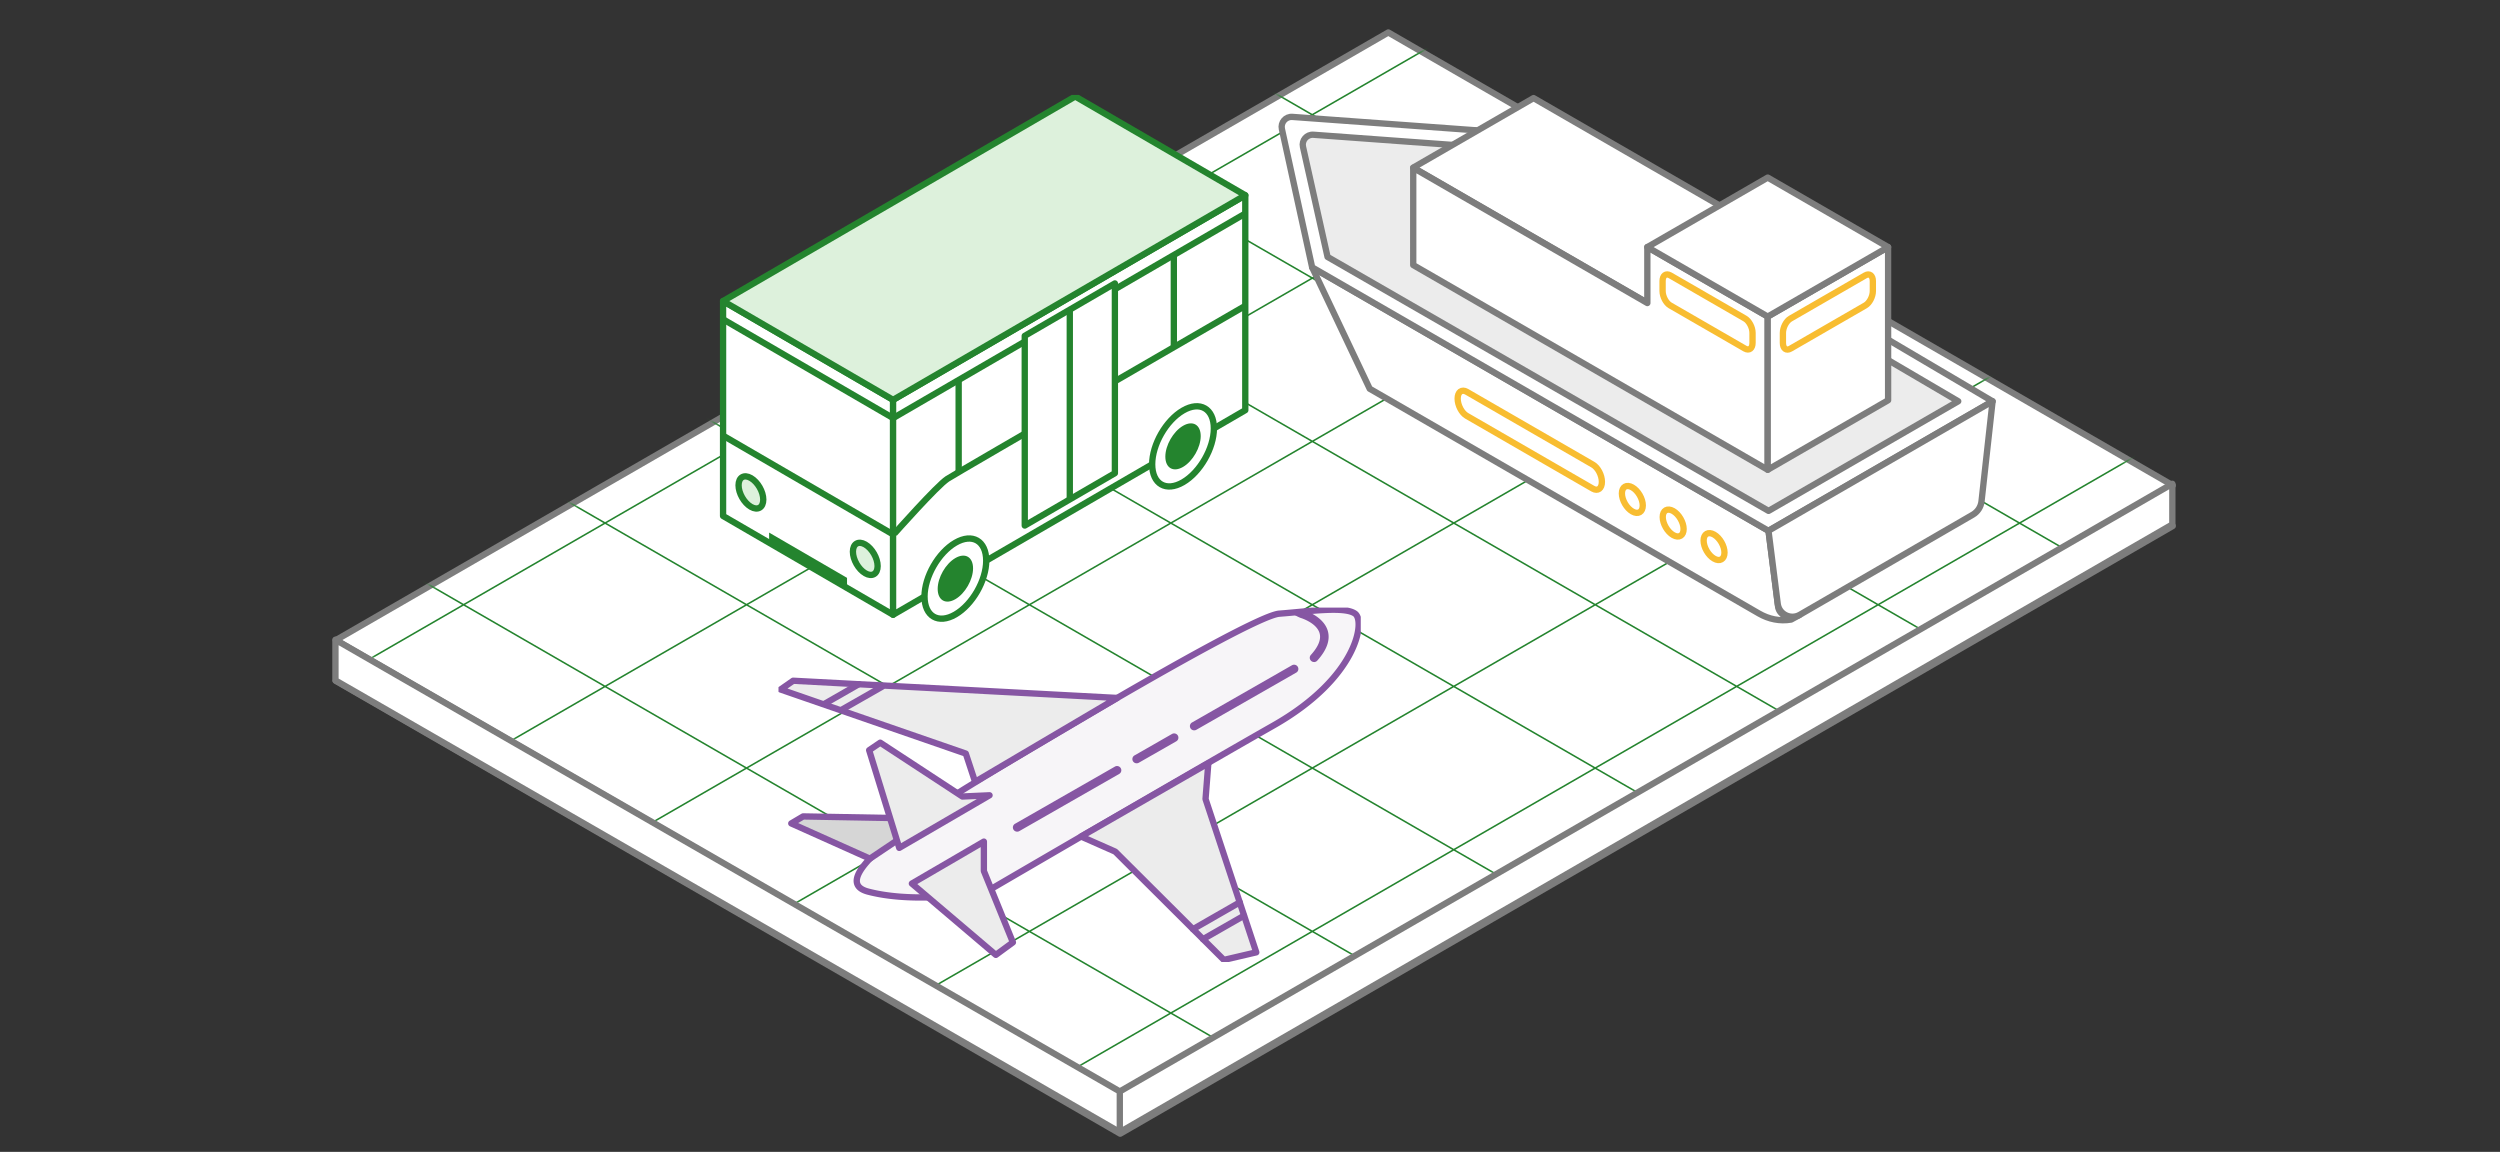
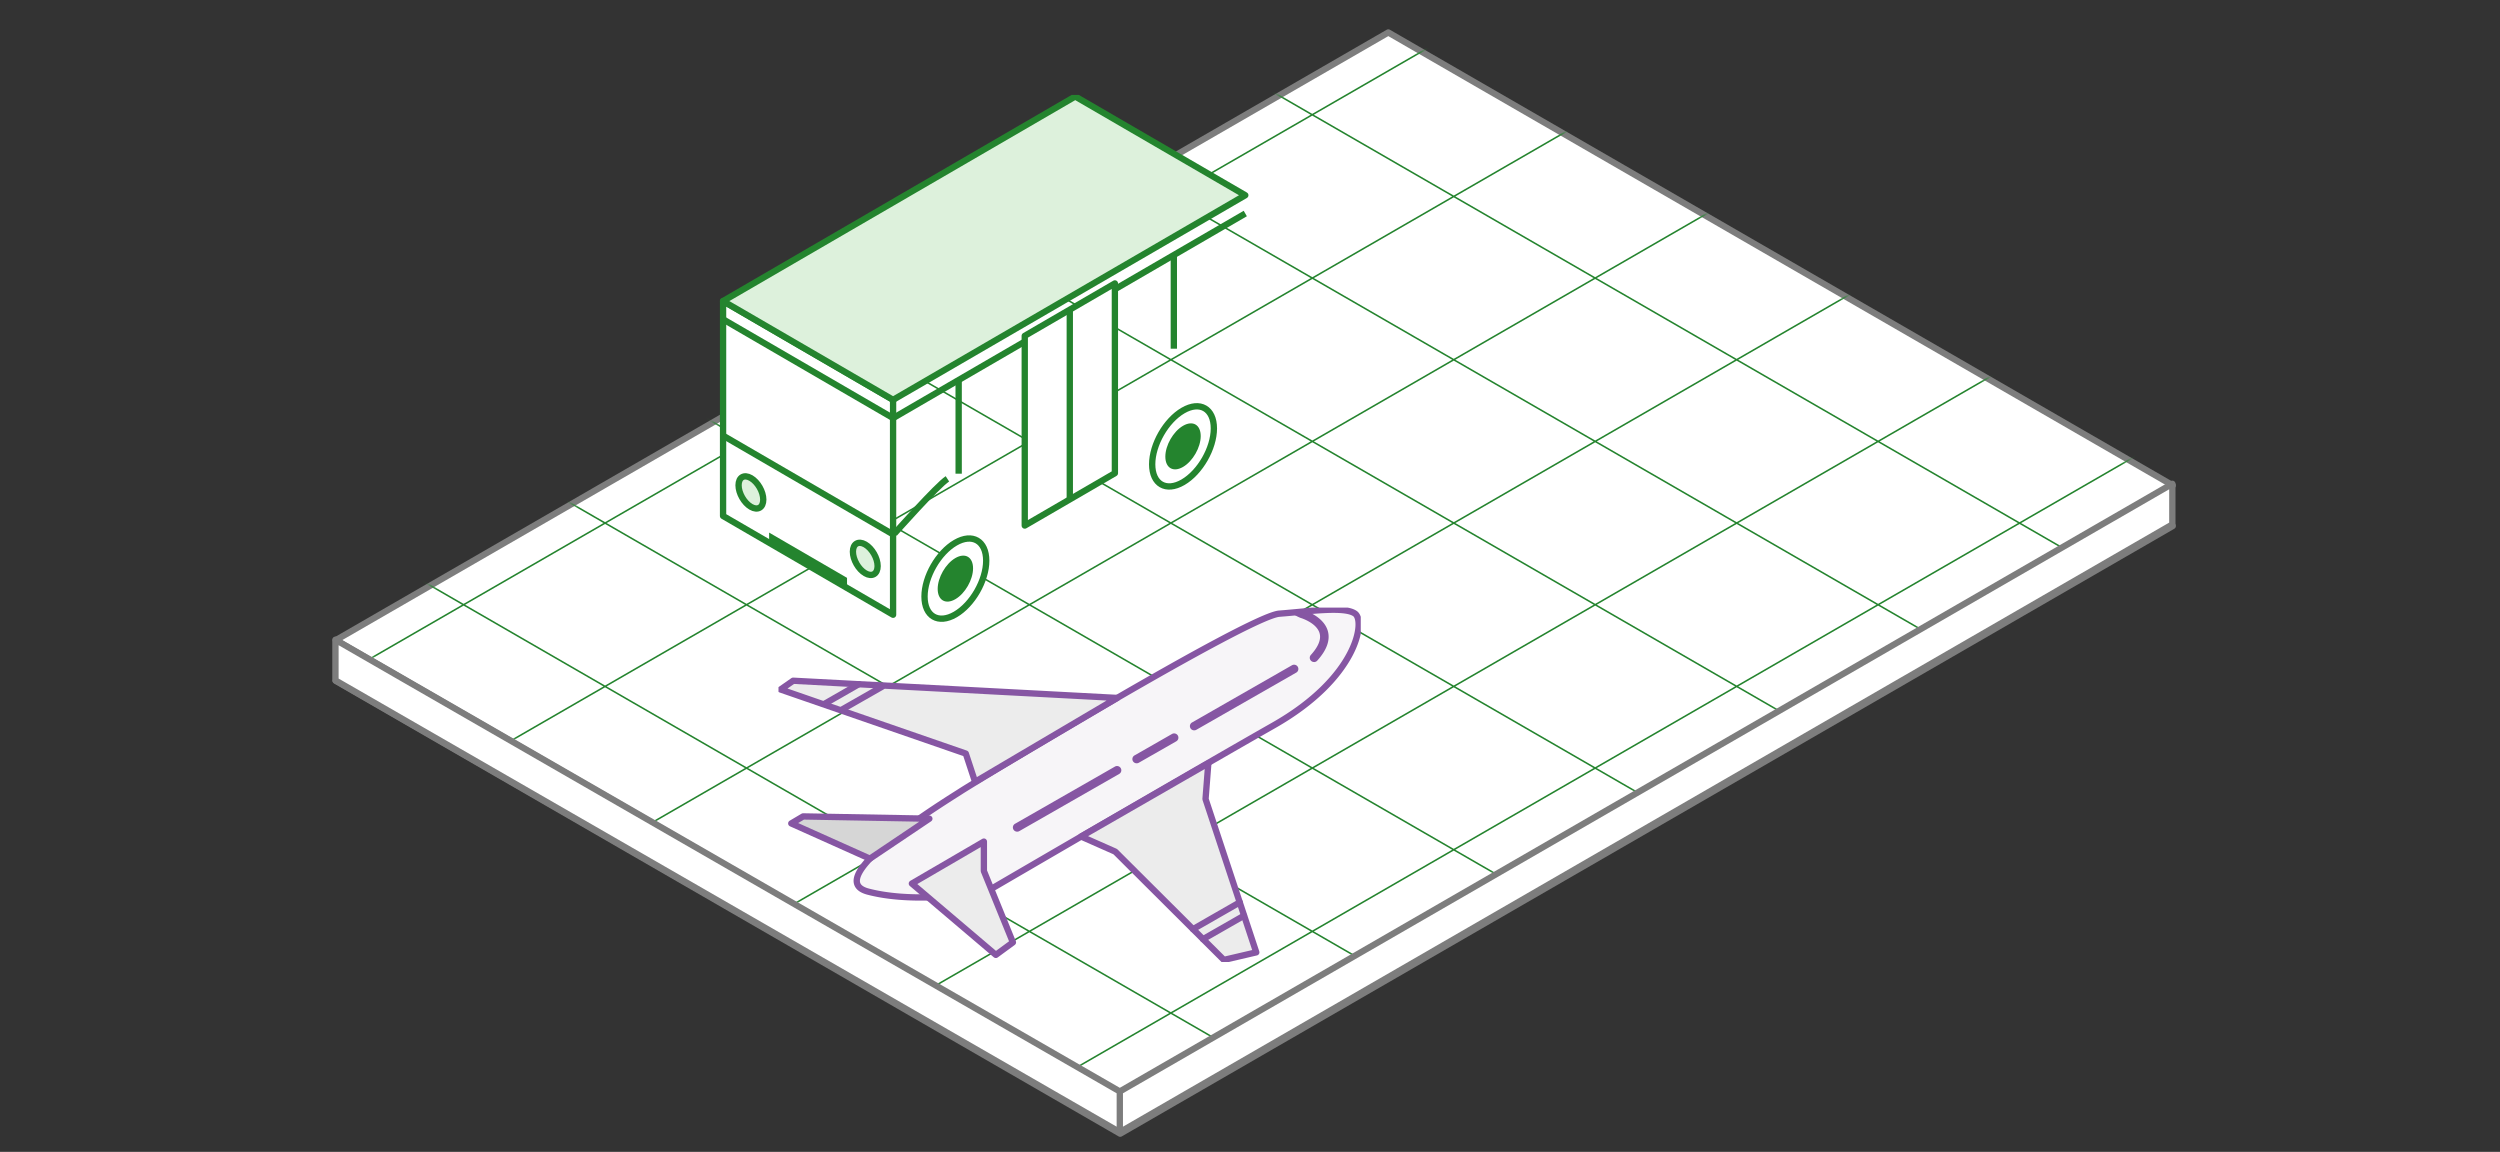
<svg xmlns="http://www.w3.org/2000/svg" width="395" height="182" fill="none">
  <rect width="100%" height="100%" fill="#333333" stroke="none" />
  <path d="m343.291 83.11-166.3 96.01-123.94-71.55 166.3-96.01 123.94 71.55Z" fill="#fff" stroke="#7D7D7D" stroke-linejoin="round" />
  <path d="m343.291 76.69-166.3 96.01-123.94-71.55 166.3-96.02 123.94 71.56Z" fill="#fff" stroke="#7D7D7D" stroke-linejoin="round" />
  <mask id="a" style="mask-type:alpha" maskUnits="userSpaceOnUse" x="53" y="5" width="291" height="168">
    <path d="m343.291 76.69-166.3 96.01-123.94-71.55 166.3-96.02 123.94 71.56Z" fill="#fff" />
  </mask>
  <g mask="url(#a)" stroke="#24842E" stroke-linejoin="round">
    <path d="m133.52 29.86 5.58 4.11" stroke-width="2" />
    <path d="m49.309 81.73 202.74 117.05M71.66 68.82l202.73 117.05M94.012 55.92l202.73 117.05M116.359 43.02l202.73 117.05M138.711 30.11l202.73 117.05M161.969 17.74l202.74 117.05M183.398 4.31l202.74 117.05M156.172 176.7l191.16-110.36M134.121 163.63l191.15-110.36M113.762 149.58l191.16-110.37M91.7 136.51 282.858 26.14M69.121 123.74l191.16-110.36M47.059 110.67 238.219.3" stroke-width=".25" />
  </g>
  <path d="M53 101.08v6.42l123.93 71.38v-6.43L53 101.08ZM176.93 172.45v6.43l166.3-96.02v-6.42l-166.3 96.01Z" fill="#fff" stroke="#7D7D7D" stroke-linejoin="round" />
  <g clip-path="url(#b)">
    <path d="m141.107 97.129-26.862-15.604V47.571l26.862 15.603V97.13Z" fill="#fff" stroke="#24842E" stroke-linecap="round" stroke-linejoin="round" />
    <path d="m114.245 50.451 26.862 15.604M114.245 68.832l26.862 15.608" stroke="#24842E" stroke-miterlimit="10" />
    <path d="M120.597 78.94c0 1.256-.876 1.763-1.953 1.137-1.076-.625-1.952-2.151-1.952-3.407 0-1.255.876-1.763 1.952-1.137 1.077.625 1.953 2.151 1.953 3.407ZM138.665 89.438c0 1.255-.876 1.762-1.953 1.137-1.076-.625-1.952-2.152-1.952-3.407 0-1.256.876-1.763 1.952-1.138 1.077.626 1.953 2.152 1.953 3.408Z" fill="#DDF1DC" stroke="#24842E" stroke-miterlimit="10" />
    <path d="m133.83 92.904-12.308-7.15V84.15l12.308 7.15v1.605Z" fill="#24842E" />
-     <path d="m196.755 64.809-55.648 32.324V63.18l55.648-32.325V64.81Z" fill="#fff" stroke="#24842E" stroke-linecap="round" stroke-linejoin="round" />
    <path d="m141.308 65.941 55.447-32.206" stroke="#24842E" stroke-miterlimit="10" />
    <path d="M155.823 88.586c0 3.126-2.183 6.932-4.874 8.498-2.692 1.566-4.875.296-4.875-2.831s2.183-6.933 4.875-8.499c2.691-1.565 4.874-.295 4.874 2.832Z" fill="#fff" stroke="#24842E" stroke-linecap="round" stroke-linejoin="round" />
    <path d="M153.743 89.797c0 1.792-1.253 3.978-2.794 4.874-1.542.897-2.795.173-2.795-1.624 0-1.797 1.253-3.979 2.795-4.875 1.541-.896 2.794-.172 2.794 1.625Z" fill="#24842E" />
    <path d="M191.793 67.694c0 3.127-2.183 6.933-4.874 8.498-2.692 1.566-4.875.296-4.875-2.83 0-3.127 2.183-6.933 4.875-8.5 2.691-1.565 4.874-.294 4.874 2.832Z" fill="#fff" stroke="#24842E" stroke-linecap="round" stroke-linejoin="round" />
    <path d="M189.713 68.9c0 1.793-1.253 3.979-2.794 4.875-1.542.896-2.795.172-2.795-1.625s1.253-3.978 2.795-4.874c1.541-.897 2.794-.173 2.794 1.624Z" fill="#24842E" />
-     <path d="M141.308 84.327s6.739-7.603 8.383-8.671c1.644-1.064 47.064-27.337 47.064-27.337" stroke="#24842E" stroke-miterlimit="10" />
+     <path d="M141.308 84.327s6.739-7.603 8.383-8.671" stroke="#24842E" stroke-miterlimit="10" />
    <path d="m176.152 74.765-14.241 8.272V53.06l14.241-8.277v29.98Z" fill="#fff" stroke="#24842E" stroke-linecap="round" stroke-linejoin="round" />
    <path d="M169.027 48.812v29.975M151.468 60.043v14.8M185.465 40.294v14.8" stroke="#24842E" stroke-miterlimit="10" />
    <path d="m114.245 47.57 55.643-32.324 26.867 15.603-55.648 32.325-26.862-15.603Z" fill="#DDF1DC" stroke="#24842E" stroke-linecap="round" stroke-linejoin="round" />
  </g>
  <g clip-path="url(#c)">
    <path d="m216.43 61.43 61.46 35.49c1.57.91 3.33 1.28 5.11.97l1.3-.71-1.23.67c-.18-.1-1.95-.63-2.12-1.95l-1.52-12.04-72.11-41.62 9.1 19.19h.01Z" fill="#fff" stroke="#7D7D7D" stroke-linecap="round" stroke-linejoin="round" />
    <path d="m207.32 42.24 72.1 41.63 35.41-20.46-71.32-42.07-11.09-.81-28.22-2.06c-1.06-.08-1.89.88-1.66 1.92l3.38 15.45 1.4 6.4Z" fill="#fff" stroke="#7D7D7D" stroke-linecap="round" stroke-linejoin="round" />
    <path d="m209.75 40.59 69.68 40.13L309.4 63.4l-67.45-39.59-34.43-2.52c-1.05-.08-1.88.88-1.65 1.91l3.88 17.38v.01Z" fill="#ECECEC" stroke="#7D7D7D" stroke-linecap="round" stroke-linejoin="round" />
    <path d="m314.83 63.4-1.75 15.81c-.1.88-.61 1.66-1.38 2.11l-27.32 15.81c-1.45.84-3.29-.07-3.5-1.73l-1.46-11.54 35.41-20.46Z" fill="#fff" stroke="#7D7D7D" stroke-linecap="round" stroke-linejoin="round" />
    <path d="M253.1 76.13c0-1.05-.64-2.27-1.43-2.72L231.74 61.9c-.79-.45-1.43.03-1.43 1.08s.64 2.27 1.43 2.72l19.93 11.51c.79.45 1.43-.03 1.43-1.08ZM257.91 80.81c.91.53 1.65.1 1.65-.95s-.74-2.33-1.65-2.85c-.91-.52-1.65-.1-1.65.95s.74 2.33 1.65 2.85ZM264.36 84.54c.91.53 1.65.1 1.65-.95s-.74-2.33-1.65-2.85c-.91-.52-1.65-.1-1.65.95s.74 2.33 1.65 2.85ZM270.82 88.26c.91.53 1.65.1 1.65-.95s-.74-2.33-1.65-2.85c-.91-.52-1.65-.1-1.65.95s.74 2.33 1.65 2.85Z" stroke="#F8BD31" stroke-miterlimit="10" />
    <path d="m260.28 47.84-36.99-21.36L242.3 15.5l37 21.36-19.02 10.98Z" fill="#fff" stroke="#7D7D7D" stroke-linecap="round" stroke-linejoin="round" />
    <path d="M279.3 50.01v24.21l-56.01-32.34V26.52l36.99 21.36v-8.85l19.02 10.98Z" fill="#fff" stroke="#7D7D7D" stroke-linecap="round" stroke-linejoin="round" />
    <path d="m275.71 55.08-11.83-6.83c-.65-.38-1.19-1.39-1.19-2.27V44.4c0-.87.53-1.27 1.19-.9l11.83 6.83c.65.38 1.19 1.39 1.19 2.27v1.58c0 .87-.53 1.27-1.19.9Z" fill="#fff" stroke="#F8BD31" stroke-linecap="round" stroke-linejoin="round" />
    <path d="M298.32 63.24 279.3 74.22v-24.2l19.02-10.98v24.2Z" fill="#fff" stroke="#7D7D7D" stroke-linecap="round" stroke-linejoin="round" />
    <path d="m294.72 48.26-11.83 6.83c-.65.38-1.19-.02-1.19-.9v-1.58c0-.87.53-1.89 1.19-2.27l11.83-6.83c.65-.38 1.19.02 1.19.9v1.58c0 .87-.53 1.89-1.19 2.27Z" fill="#fff" stroke="#F8BD31" stroke-linecap="round" stroke-linejoin="round" />
    <path d="m279.3 50.02-19.02-10.98 19.02-10.98 19.02 10.98-19.02 10.98Z" fill="#fff" stroke="#7D7D7D" stroke-linecap="round" stroke-linejoin="round" />
  </g>
  <g clip-path="url(#d)">
    <path d="M156.92 140.263a6.608 6.608 0 0 1-2.337.828c-3.092.474-11.147 1.429-17.418-.214-7.935-2.076 12.871-14.687 14.67-15.876 1.798-1.188 45.404-27.659 50.294-28.04 4.89-.38 10.325-1.188 11.975 0 1.65 1.189.324 10.155-12.871 17.652-11.781 6.697-38.682 22.372-44.306 25.65h-.007Z" fill="#F7F5F8" stroke="#8656A3" stroke-linecap="round" stroke-linejoin="round" />
    <path d="m190.914 120.608-.438 5.642 8.015 24.221-5.119 1.195-17.168-17.111-5.389-2.383 20.099-11.564ZM123.337 108.938l1.98-1.382 51.203 2.718-22.456 13.252-1.468-4.46-29.259-10.128ZM144.075 139.602l11.377-6.629v4.647l4.587 11.276-2.695 1.976-13.269-11.27Z" fill="#ECECEC" stroke="#8656A3" stroke-linecap="round" stroke-linejoin="round" />
    <path d="m125.021 130.102 12.42 5.568 9.396-6.316-19.944-.36-1.872 1.108Z" fill="#D6D6D6" stroke="#8656A3" stroke-linecap="round" stroke-linejoin="round" />
-     <path d="m137.326 118.532 1.752-1.188 12.979 8.505 4.29-.193-14.265 8.311-4.756-15.435Z" fill="#ECECEC" stroke="#8656A3" stroke-linecap="round" stroke-linejoin="round" />
    <path d="M207.618 104.599a.65.65 0 0 1-.451-.174.661.661 0 0 1-.054-.941c1.192-1.315 1.657-2.47 1.381-3.438-.472-1.65-2.937-2.397-2.964-2.404-.357-.106-2.688-1.248-.451-.828.363.067.478-.554.835-.447.128.04 3.199.962 3.879 3.318.411 1.436-.154 3.018-1.67 4.7a.679.679 0 0 1-.505.221v-.007ZM188.684 115.394a.666.666 0 0 1-.336-1.248l15.781-9.033a.679.679 0 0 1 .923.247.666.666 0 0 1-.25.915l-15.781 9.033a.685.685 0 0 1-.337.086ZM160.712 131.404a.678.678 0 0 1-.586-.334.666.666 0 0 1 .249-.915l15.781-9.032a.677.677 0 0 1 .923.247.665.665 0 0 1-.249.914l-15.781 9.033a.688.688 0 0 1-.337.087Z" fill="#8656A3" />
    <path d="m190.079 148.388 6.459-3.699M188.496 146.806l7.382-4.233M132.915 112.183l6.459-3.692M130.342 111.168l5.348-3.064" stroke="#8656A3" stroke-linecap="round" stroke-linejoin="round" />
    <path d="M179.592 120.602a.678.678 0 0 1-.586-.334.666.666 0 0 1 .249-.915l5.92-3.385a.679.679 0 0 1 .923.247.666.666 0 0 1-.249.915l-5.921 3.385a.682.682 0 0 1-.336.087Z" fill="#8656A3" />
  </g>
  <defs>
    <clipPath id="b">
      <path fill="#fff" transform="translate(113 15)" d="M0 0h85v84H0z" />
    </clipPath>
    <clipPath id="c">
-       <path fill="#fff" transform="translate(202 15)" d="M0 0h113.33v83.49H0z" />
-     </clipPath>
+       </clipPath>
    <clipPath id="d">
      <path fill="#fff" transform="translate(123 96)" d="M0 0h92v56H0z" />
    </clipPath>
  </defs>
</svg>